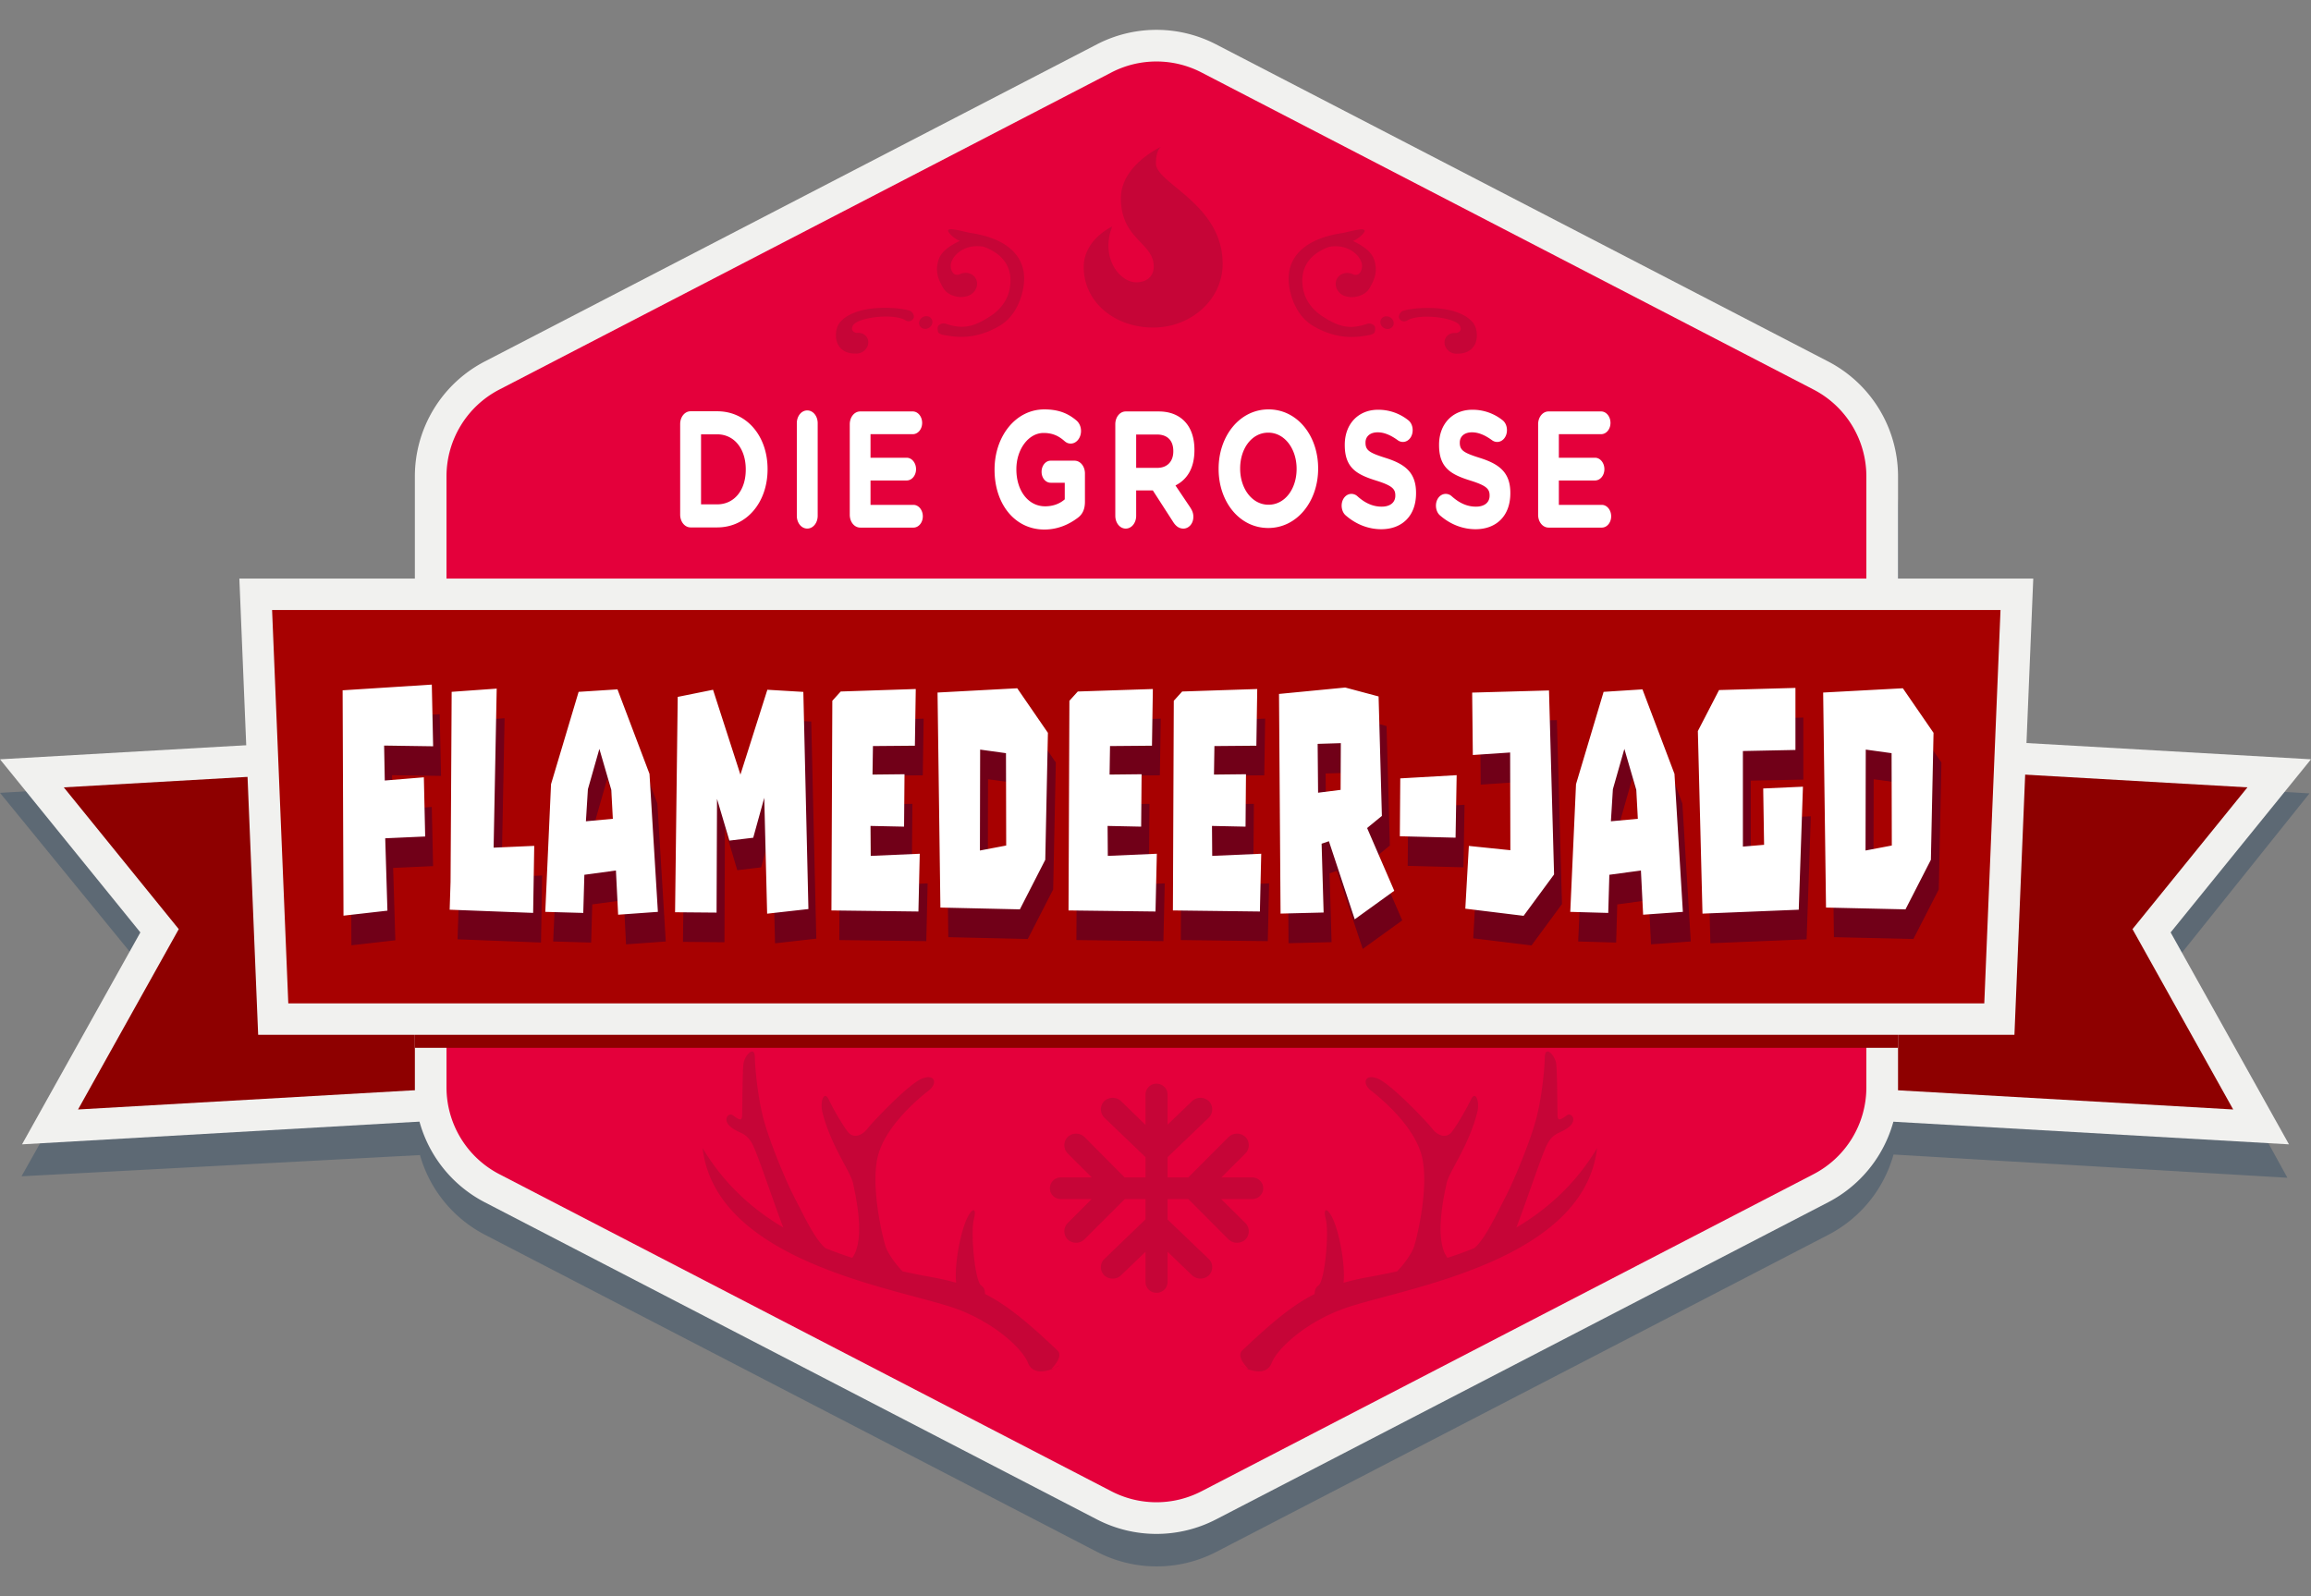
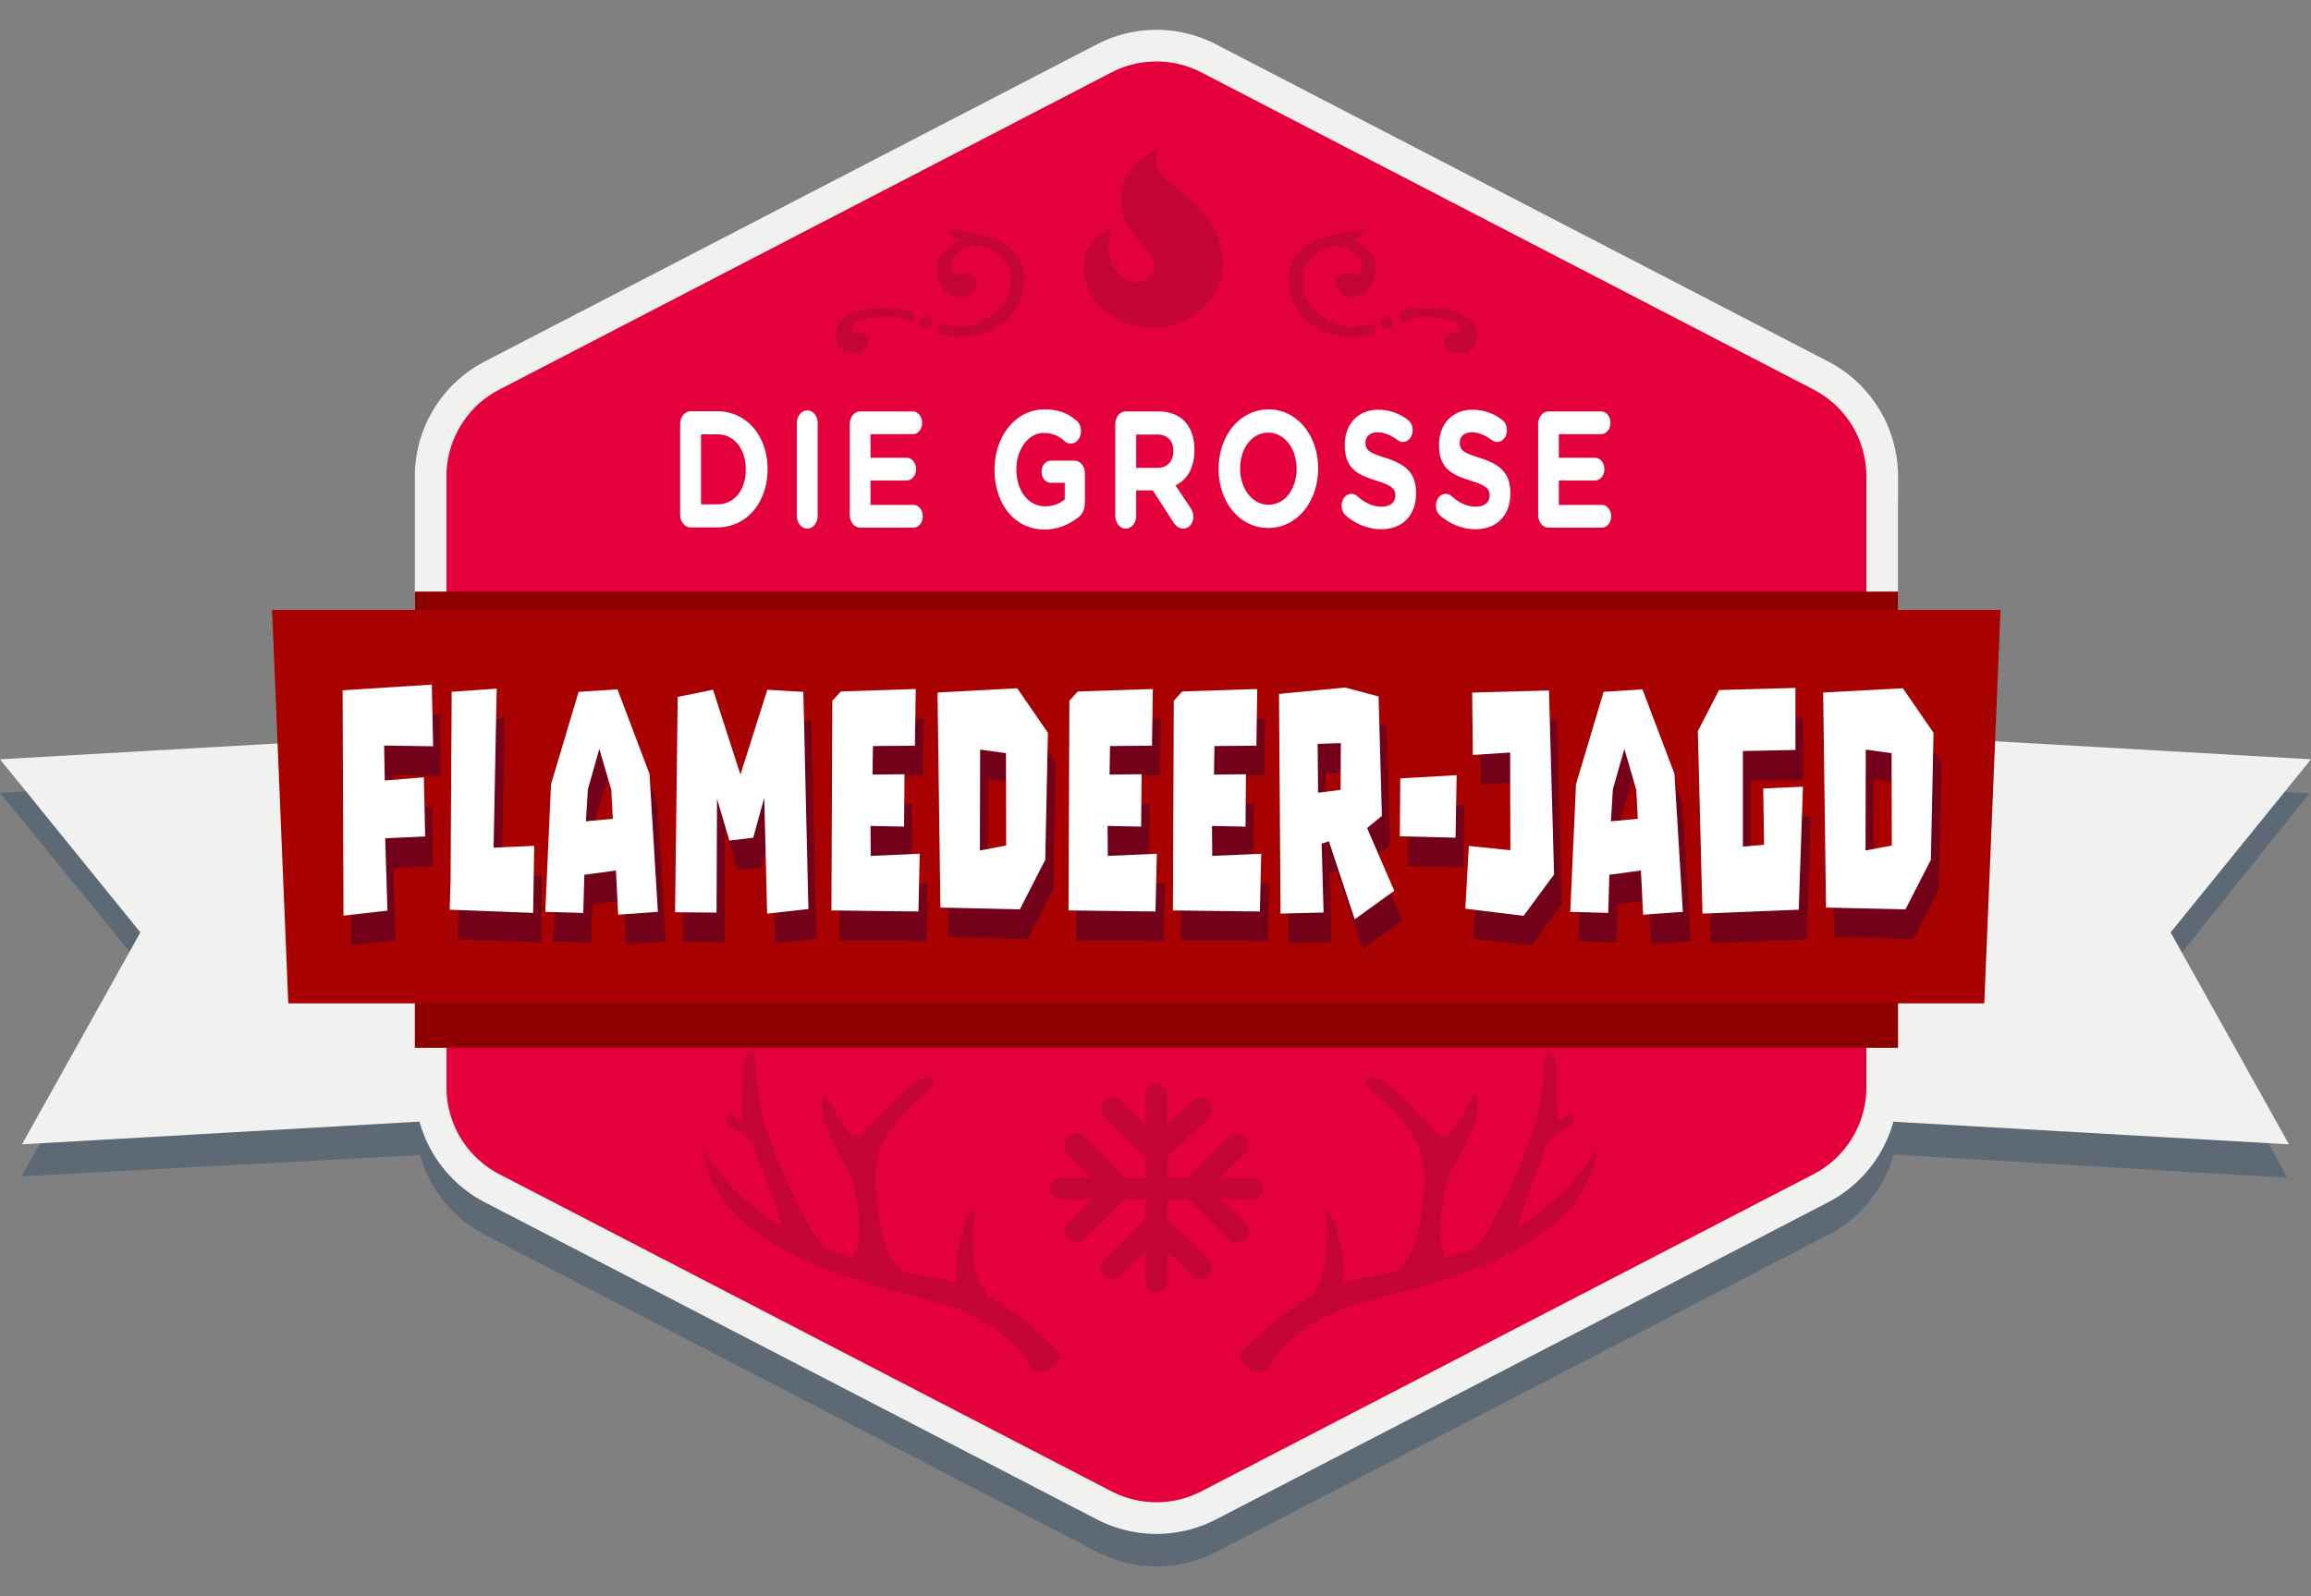
<svg xmlns="http://www.w3.org/2000/svg" width="220" height="152" fill="none">
  <rect width="100%" height="100%" fill="#808080" stroke="none" />
  <path fill="#002E58" fill-opacity=".27" fill-rule="evenodd" d="M104.44 7.32a12.329 12.329 0 0 1 11.345 0c12.914 6.692 44.458 23.04 58.268 30.194a12.329 12.329 0 0 1 6.654 10.947v24.788l39.149 2.3-13.186 16.474 11.084 20.127-37.496-2.211a12.332 12.332 0 0 1-6.205 7.642c-13.81 7.155-45.354 23.502-58.268 30.195a12.33 12.33 0 0 1-11.345 0l-58.27-30.195a12.33 12.33 0 0 1-6.19-7.591l-37.932 2.02 11.328-20.13L0 75.498l39.515-2.347V48.46a12.33 12.33 0 0 1 6.656-10.946L104.44 7.32Z" clip-rule="evenodd" />
  <path fill="#F1F1EF" fill-rule="evenodd" d="M178.181 69.912 220 72.303l-13.362 16.484 11.265 20.181-41.819-2.392 2.097-36.664Zm-136.362 0L0 72.303l13.362 16.484-11.265 20.181 41.819-2.392-2.097-36.664Z" clip-rule="evenodd" />
-   <path fill="#8E0000" fill-rule="evenodd" d="m7.43 105.647 33.334-1.907-1.753-30.648-32.938 1.883 10.944 13.5-9.587 17.172Zm206.519-30.672-32.937-1.883-1.754 30.648 33.334 1.907-9.585-17.173 10.942-13.499Z" clip-rule="evenodd" />
  <path fill="#F1F1EF" fill-rule="evenodd" d="M104.418 4.224a12.33 12.33 0 0 1 11.345 0l58.268 30.195a12.329 12.329 0 0 1 6.656 10.947v58.173a12.33 12.33 0 0 1-6.656 10.947l-58.268 30.195a12.33 12.33 0 0 1-11.345 0L46.15 114.486a12.329 12.329 0 0 1-6.656-10.947V45.365a12.33 12.33 0 0 1 6.656-10.946l58.268-30.195Z" clip-rule="evenodd" />
  <path fill="#E4003B" fill-rule="evenodd" d="M105.803 6.899a9.317 9.317 0 0 1 8.572 0l58.268 30.195a9.314 9.314 0 0 1 5.029 8.27v58.175a9.313 9.313 0 0 1-5.029 8.27l-58.268 30.196a9.32 9.32 0 0 1-8.572 0l-58.268-30.196a9.314 9.314 0 0 1-5.03-8.27V45.365c0-3.48 1.94-6.67 5.03-8.27l58.268-30.196Z" clip-rule="evenodd" />
  <path fill="#8E0000" d="M180.687 56.334H39.494v43.442h141.193V56.334Z" />
-   <path fill="#F1F1EF" fill-rule="evenodd" d="m193.56 55.095-1.792 43.442H24.577l-1.791-43.442H193.56Z" clip-rule="evenodd" />
  <path fill="#A70101" fill-rule="evenodd" d="M190.442 58.087H25.902l1.543 37.46h161.452l1.545-37.46Z" clip-rule="evenodd" />
  <path fill="#C60537" fill-rule="evenodd" d="M109.78 31.19c3.652 0 6.613-2.713 6.613-6.06 0-5.716-6.352-7.657-6.352-9.566 0-1.365.52-1.603.52-1.603s-3.853 1.74-3.853 4.909c0 3.952 3.124 4.21 3.124 6.51 0 .972-.718 1.503-1.666 1.503-1.561 0-3.442-2.326-2.291-5.309 0 0-2.707 1.216-2.707 3.856 0 3.347 2.96 5.76 6.612 5.76Zm-21.945-.987c-.31.18-.43.553-.268.834.162.28.545.363.856.184.31-.18.43-.552.268-.833-.162-.282-.545-.364-.856-.185Zm2.507-8.049c.19.255.607.627 1.037.78-1.788.849-2.01 1.584-2.127 2.18-.174.882.086 1.522.55 2.326.422.73 1.483.932 2.016.808l.023-.006c.18-.017.361-.07.532-.168.585-.337.811-1.04.505-1.57-.269-.466-.861-.641-1.398-.445-.006.002-.011.003-.016.006-.017.01-.032.016-.048.024a1.2 1.2 0 0 0-.077.035c-.51.199-.829-.287-.834-.811-.01-.767 1.102-2.129 3.06-1.832a.11.11 0 0 0 .042 0c1.537.549 2.949 1.735 2.505 4.047-.205 1.07-.884 1.958-1.823 2.574-1.65 1.08-2.695 1.26-4.273.72-.255-.089-.672.051-.742.315-.033.122-.008.42.049.518.064.111.333.216.478.239.888.143 2.813.602 5.31-.84 1.224-.706 1.904-1.939 2.228-3.27.724-2.967-1.056-5.006-4.885-5.593-.712-.11-2.623-.726-2.112-.037Zm-10.335 8.487c-.53.592-.534 1.647-.21 2.206.407.706 1.156.831 1.653.817a1.105 1.105 0 0 0 .49-.074l.01-.006c.05-.02.1-.041.15-.069.509-.294.706-.906.44-1.367-.196-.34-.59-.5-.986-.445h-.003c-.241-.032-.635-.26-.328-.74.485-.756 3.85-1.152 4.974-.462.322.198.668.044.776-.21.108-.253-.127-.63-.385-.71-1.167-.364-5.063-.634-6.58 1.06Zm52.327-.426c.311.179.431.552.269.833-.163.281-.546.364-.856.184-.311-.18-.432-.552-.269-.833.162-.281.545-.364.856-.184Zm-2.507-8.05c-.189.256-.607.627-1.037.78 1.788.849 2.011 1.584 2.128 2.18.173.882-.087 1.523-.551 2.326-.422.73-1.482.932-2.016.809l-.023-.007a1.308 1.308 0 0 1-.532-.168c-.585-.337-.811-1.04-.505-1.57.269-.466.861-.641 1.398-.444a.055.055 0 0 1 .017.005c.016.01.032.016.048.024.025.01.051.023.076.035.51.2.829-.287.834-.81.009-.768-1.102-2.13-3.06-1.832a.112.112 0 0 1-.042 0c-1.537.548-2.949 1.734-2.505 4.046.206 1.07.884 1.958 1.823 2.574 1.65 1.081 2.695 1.26 4.273.72.256-.088.673.052.742.315.033.122.008.42-.049.518-.064.111-.332.216-.478.24-.888.142-2.813.602-5.311-.84-1.223-.706-1.903-1.94-2.227-3.27-.724-2.968 1.056-5.007 4.885-5.593.713-.11 2.623-.727 2.112-.038Zm10.335 8.487c.53.592.534 1.647.211 2.207-.408.706-1.157.83-1.654.816a1.102 1.102 0 0 1-.491-.073l-.008-.007c-.051-.02-.102-.04-.15-.069-.509-.294-.706-.905-.44-1.367.196-.339.588-.5.985-.445h.003c.242-.031.635-.259.328-.74-.485-.755-3.849-1.151-4.974-.461-.322.197-.668.044-.775-.21-.108-.254.127-.63.385-.71 1.166-.364 5.062-.635 6.58 1.06Zm-61.576 88.205c-1.021-.823-2.144-3.278-2.96-4.836-.863-1.651-2.341-5.278-2.905-7.334-.563-2.056-.835-4.808-.858-6.011-.024-1.203-.995-.177-1.09.646-.094.823-.103 4.303-.127 4.943-.024.64-.514.181-.906-.079-.392-.261-1.002.432-.184 1.117.82.685 1.528.463 2.157 1.82.56 1.206 2.005 5.577 2.856 7.766-3.194-1.892-5.753-4.345-7.684-7.561 1.263 10.72 18.063 13.269 23.745 15.157 3.824 1.271 6.677 3.881 7.23 5.289.408 1.041 1.482.886 2.217.62.118-.198 1.207-1.218.578-1.812-2.773-2.616-4.715-4.268-6.885-5.366.006-.277-.056-.596-.372-.818-.585-.412-1.02-4.988-.687-6.31.285-1.128-.146-1.079-.61-.162-.62 1.227-1.263 4.36-1.08 6.221a23.544 23.544 0 0 0-2.347-.537 70.306 70.306 0 0 1-2.75-.548c-.642-.637-1.353-1.661-1.575-2.251-.278-.739-1.46-5.572-.82-8.541.64-2.97 3.945-5.701 4.871-6.416.927-.715.565-1.687-.715-1.105-1.28.582-4.525 3.986-5.104 4.725-.579.739-1.386.937-1.88.291-.494-.646-1.341-2.087-1.796-3.046-.455-.961-.872.188-.61 1.218.824 3.237 2.725 5.688 2.925 6.784.124.68 1.259 5.235-.09 7.056a38.05 38.05 0 0 1-2.544-.92Zm21.805 11.41c.455-.206.631-.38.108-.064l-.108.064c-.094.042-.2.086-.314.127-.04.067.031.041.314-.127Zm18.814-18.151h-2.933l2.298-2.295a1.118 1.118 0 0 0-.021-1.567 1.175 1.175 0 0 0-1.598.022l-3.83 3.84h-1.97v-1.931l3.918-3.755a1.117 1.117 0 0 0 .021-1.566 1.17 1.17 0 0 0-1.596-.022l-2.343 2.253v-2.875c0-.558-.481-1.03-1.05-1.03a1.04 1.04 0 0 0-1.051 1.03v2.896l-2.341-2.274a1.173 1.173 0 0 0-1.598.022 1.118 1.118 0 0 0 .022 1.566l3.917 3.755v1.931h-1.991l-3.808-3.84a1.174 1.174 0 0 0-1.597-.022 1.12 1.12 0 0 0-.023 1.567l2.298 2.295h-2.932a1.04 1.04 0 0 0-1.05 1.03c0 .58.459 1.03 1.05 1.03h2.932l-2.298 2.297a1.118 1.118 0 0 0 .023 1.566c.218.192.503.3.787.3.285 0 .569-.108.788-.321l3.852-3.842h1.969v1.931l-3.917 3.777c-.438.408-.438 1.116-.022 1.545.438.429 1.16.429 1.598.021l2.341-2.253v2.876c0 .579.46 1.03 1.051 1.03a1.04 1.04 0 0 0 1.05-1.03v-2.876l2.343 2.253c.218.194.503.301.787.301.285 0 .591-.107.809-.322.417-.429.417-1.137-.021-1.545l-3.918-3.755v-1.953h1.97l3.83 3.842a1.18 1.18 0 0 0 1.598.021 1.116 1.116 0 0 0 .021-1.566l-2.319-2.297h2.954c.569 0 1.05-.45 1.05-1.03 0-.558-.481-1.03-1.05-1.03Zm21.131 6.741c1.022-.823 2.144-3.278 2.959-4.836.864-1.651 2.343-5.278 2.906-7.334.564-2.056.835-4.808.859-6.011.024-1.203.995-.177 1.089.646.094.823.103 4.303.127 4.943.024.64.514.181.906-.079.392-.261 1.002.432.184 1.117-.819.685-1.528.463-2.157 1.82-.56 1.206-2.005 5.577-2.856 7.766 3.194-1.892 5.753-4.345 7.685-7.561-1.264 10.72-18.064 13.269-23.746 15.157-3.824 1.271-6.677 3.881-7.229 5.289-.409 1.041-1.483.886-2.218.62-.118-.198-1.207-1.218-.577-1.812 2.772-2.616 4.714-4.268 6.884-5.366-.006-.277.056-.596.372-.818.585-.412 1.021-4.988.687-6.31-.285-1.128.147-1.079.61-.162.62 1.227 1.264 4.36 1.081 6.221a23.525 23.525 0 0 1 2.347-.537 70.71 70.71 0 0 0 2.749-.548c.642-.637 1.353-1.661 1.575-2.251.279-.739 1.461-5.572.821-8.541-.64-2.97-3.946-5.701-4.872-6.416-.927-.715-.565-1.687.716-1.105 1.279.582 4.524 3.986 5.103 4.725.579.739 1.386.937 1.88.291.494-.646 1.342-2.087 1.797-3.046.455-.961.871.188.609 1.218-.824 3.237-2.725 5.688-2.925 6.784-.124.68-1.259 5.235.09 7.056.879-.284 1.726-.59 2.544-.92Zm-21.805 11.41c-.454-.206-.631-.38-.107-.064l.107.064c.094.042.2.086.314.127.04.067-.03.041-.314-.127Z" clip-rule="evenodd" />
  <path fill="#710018" d="m33.369 68.554.084 21.459 4.182-.476-.21-6.892 3.804-.17-.126-5.636-3.72.305-.063-3.327 4.666.068-.126-5.875-8.491.544Zm14.665-.161-4.287.306c0 .814-.105 18.097-.105 18.097l-.085 2.648 7.945.306.105-6.383-3.867.17.294-15.144Zm14.546 8.118-3.047-8.047-3.699.238-2.627 8.794-.547 12.155 3.615.102.105-3.633 3.006-.407.21 4.21 3.783-.272-.798-13.14Zm-6.052 4.516.189-3.056 1.093-3.837 1.135 3.905.147 2.75-2.564.238Zm8.74-11.847-.252 20.508 3.95.034.043-10.831 1.177 3.972 2.27-.271 1.05-3.803.274 11.035 3.93-.442-.484-20.677-3.425-.204-2.564 8.08-2.607-8.08-3.362.679Zm23.04 14.937-4.666.204-.02-2.852 3.194.068.042-4.991-3.047.034.042-2.717 3.993-.034.084-5.398-7.146.237-.798.883-.085 19.965 8.281.102.126-5.5ZM97.59 68.36l-7.587.408.273 20.474 7.566.17 2.417-4.72.252-12.088-2.921-4.244Zm-3.552 15.45.02-9.61 2.46.34.02 8.794-2.5.475Zm16.84.307-4.666.204-.021-2.852 3.195.068.042-4.991-3.047.034.042-2.717 3.993-.034.084-5.398-7.146.237-.799.883-.084 19.965 8.281.102.126-5.5Zm9.938 0-4.666.204-.021-2.852 3.195.068.042-4.991-3.047.034.042-2.717 3.993-.034.084-5.398-7.146.237-.799.883-.084 19.965 8.281.102.126-5.5Zm8.909 6.243 3.762-2.717-2.585-5.976 1.408-1.154-.315-11.375-3.174-.849-6.305.611.147 20.916 4.098-.102-.189-6.553.694-.238 2.459 7.436Zm-3.531-16.706 2.207-.068-.021 4.448-2.144.272-.042-4.652Zm7.816 8.797 5.306.136.105-5.952-5.368.306-.043 5.51Zm6.888-13.679.063 5.942 3.552-.238.021 9.303-3.951-.407-.336 5.976 5.548.679 2.9-3.939-.483-17.52-7.314.204Zm19.26 7.739-3.047-8.047-3.699.238-2.627 8.794-.547 12.155 3.615.102.105-3.633 3.006-.407.21 4.21 3.783-.272-.799-13.14Zm-6.053 4.516.19-3.056 1.092-3.837 1.135 3.905.148 2.75-2.565.238Zm8.277-8.592.441 17.384 9.163-.373.4-11.714-3.783.17.084 5.364-2.018.17v-9.1l5.002-.102v-5.907l-7.272.203-2.017 3.905Zm19.516-4.075-7.587.408.273 20.474 7.566.17 2.417-4.72.252-12.088-2.921-4.244Zm-3.552 15.45.021-9.61 2.459.34.021 8.794-2.501.475Z" />
  <path fill="#fff" d="m32.616 65.733.084 21.459 4.182-.476-.21-6.892 3.804-.17-.126-5.636-3.72.305-.063-3.327 4.666.068-.126-5.874-8.491.543Zm14.668-.161-4.288.306c0 .815-.105 18.097-.105 18.097l-.084 2.649 7.945.305.105-6.383-3.867.17.294-15.144ZM61.83 73.69l-3.047-8.047-3.7.237-2.627 8.794-.546 12.156 3.615.102.105-3.633 3.005-.408.21 4.21 3.784-.271-.799-13.14Zm-6.053 4.516.19-3.056 1.092-3.837 1.135 3.905.147 2.75-2.564.238Zm8.74-11.846-.252 20.507 3.95.034.043-10.831 1.177 3.973 2.27-.272 1.05-3.803.274 11.035 3.93-.441-.484-20.678-3.425-.204-2.564 8.081-2.607-8.08-3.362.678Zm23.04 14.936-4.666.204-.02-2.852 3.194.068.042-4.991-3.047.033.042-2.716 3.993-.034.084-5.398-7.146.237-.798.883-.085 19.965 8.281.102.126-5.5Zm9.281-15.757-7.587.407.273 20.475 7.566.17 2.417-4.72.252-12.088-2.92-4.244Zm-3.552 15.449.021-9.609 2.46.34.02 8.794-2.5.475Zm16.841.308-4.666.204-.021-2.852 3.195.068.042-4.991-3.048.033.042-2.716 3.994-.034.084-5.398-7.146.237-.799.883-.084 19.965 8.281.102.126-5.5Zm9.938 0-4.666.204-.021-2.852 3.194.068.042-4.991-3.047.033.042-2.716 3.993-.034.084-5.398-7.146.237-.798.883-.084 19.965 8.28.102.127-5.5Zm8.902 6.242 3.762-2.716-2.585-5.976 1.408-1.154-.315-11.375-3.174-.848-6.305.61.147 20.916 4.099-.102-.19-6.553.694-.237 2.459 7.436Zm-3.531-16.705 2.207-.068-.021 4.448-2.144.272-.042-4.652Zm7.824 8.797 5.305.136.105-5.952-5.368.306-.042 5.51Zm6.886-13.679.063 5.942 3.552-.238.021 9.304-3.951-.408-.337 5.976 5.549.68 2.9-3.94-.483-17.52-7.314.204Zm19.259 7.739-3.047-8.047-3.699.237-2.627 8.794-.547 12.156 3.615.102.105-3.633 3.006-.408.21 4.21 3.783-.271-.799-13.14Zm-6.052 4.516.189-3.056 1.093-3.837 1.135 3.905.147 2.75-2.564.238Zm8.278-8.592.441 17.384 9.164-.373.399-11.714-3.783.17.084 5.364-2.017.17v-9.1l5.002-.102v-5.908l-7.272.204-2.018 3.905Zm19.515-4.075-7.587.407.273 20.475 7.566.17 2.417-4.72.252-12.088-2.921-4.244Zm-3.552 15.449.021-9.609 2.459.34.021 8.794-2.501.475ZM64.75 49.005c0 .68.439 1.217.993 1.217h2.529c2.838 0 4.798-2.418 4.798-5.53v-.032c0-3.112-1.96-5.498-4.798-5.498h-2.529c-.554 0-.993.537-.993 1.217v8.626Zm1.987-.98v-6.667h1.535c1.625 0 2.722 1.375 2.722 3.334v.032c0 1.959-1.097 3.302-2.722 3.302h-1.535Zm9.118 1.09c0 .68.438 1.217.993 1.217.555 0 .993-.538.993-1.217v-8.817c0-.679-.438-1.216-.993-1.216-.555 0-.993.537-.993 1.216v8.817Zm6.035 1.125h5.07c.49 0 .89-.475.89-1.075s-.4-1.09-.89-1.09h-4.089v-2.323h3.444c.49 0 .89-.474.89-1.075 0-.6-.4-1.09-.89-1.09h-3.444v-2.243h4.025c.49 0 .89-.474.89-1.075 0-.6-.4-1.09-.89-1.09H81.89c-.555 0-.994.537-.994 1.217v8.627c0 .679.44 1.216.994 1.216Zm17.536.184c1.355 0 2.425-.553 3.16-1.106.478-.348.697-.838.697-1.549v-2.686c0-.68-.439-1.216-.993-1.216h-2.271c-.477 0-.864.474-.864 1.058 0 .585.387 1.043.864 1.043h1.342v1.58c-.503.442-1.148.664-1.87.664-1.6 0-2.735-1.486-2.735-3.508v-.032c0-1.88 1.148-3.444 2.593-3.444.851 0 1.432.284 1.973.758.142.127.323.253.607.253.541 0 .98-.537.98-1.2 0-.475-.219-.806-.413-.98-.812-.695-1.715-1.075-3.083-1.075-2.735 0-4.734 2.576-4.734 5.72v.032c0 3.27 1.935 5.688 4.747 5.688Zm6.748-1.307c0 .68.438 1.217.993 1.217.555 0 .993-.537.993-1.217V46.7h1.587l1.935 3.002c.232.363.529.632.98.632.478 0 .942-.443.942-1.122 0-.38-.129-.632-.323-.932l-1.38-2.054c1.097-.553 1.806-1.627 1.806-3.365v-.032c0-1.043-.271-1.912-.774-2.528-.593-.727-1.483-1.122-2.631-1.122h-3.135c-.555 0-.993.537-.993 1.217v8.721Zm1.986-4.566v-3.176h1.974c.967 0 1.561.538 1.561 1.58v.032c0 .932-.555 1.564-1.522 1.564h-2.013Zm12.573 5.726c2.751 0 4.75-2.543 4.75-5.646v-.032c0-3.103-1.974-5.615-4.724-5.615-2.751 0-4.75 2.543-4.75 5.647v.03c0 3.105 1.973 5.616 4.724 5.616Zm.026-2.215c-1.58 0-2.7-1.56-2.7-3.431v-.032c0-1.871 1.095-3.4 2.674-3.4s2.7 1.56 2.7 3.432v.03c0 1.872-1.095 3.401-2.674 3.401Zm10.729 2.332c1.948 0 3.315-1.232 3.315-3.428v-.032c0-1.928-1.032-2.733-2.864-3.318-1.56-.49-1.947-.727-1.947-1.454v-.031c0-.538.399-.964 1.161-.964.619 0 1.238.268 1.896.742a.825.825 0 0 0 .503.174c.516 0 .929-.49.929-1.121 0-.475-.22-.806-.439-.964a4.555 4.555 0 0 0-2.864-.98c-1.844 0-3.16 1.327-3.16 3.334v.032c0 2.196 1.174 2.812 2.993 3.38 1.509.475 1.819.79 1.819 1.407v.032c0 .647-.491 1.042-1.303 1.042-.878 0-1.626-.379-2.309-.995a.847.847 0 0 0-.568-.221c-.516 0-.929.49-.929 1.121 0 .38.155.727.374.917 1.006.885 2.206 1.327 3.393 1.327Zm8.976 0c1.948 0 3.315-1.232 3.315-3.428v-.032c0-1.928-1.032-2.733-2.864-3.318-1.561-.49-1.947-.727-1.947-1.454v-.031c0-.538.399-.964 1.16-.964.62 0 1.239.268 1.897.742a.825.825 0 0 0 .503.174c.516 0 .929-.49.929-1.121 0-.475-.22-.806-.439-.964a4.555 4.555 0 0 0-2.864-.98c-1.844 0-3.16 1.327-3.16 3.334v.032c0 2.196 1.174 2.812 2.993 3.38 1.509.475 1.818.79 1.818 1.407v.032c0 .647-.49 1.042-1.302 1.042-.878 0-1.626-.379-2.309-.995a.847.847 0 0 0-.568-.221c-.516 0-.929.49-.929 1.121 0 .38.155.727.374.917 1.006.885 2.206 1.327 3.393 1.327Zm6.954-.154h5.069c.491 0 .891-.475.891-1.075s-.4-1.09-.891-1.09h-4.089v-2.323h3.444c.491 0 .891-.474.891-1.075 0-.6-.4-1.09-.891-1.09h-3.444v-2.243h4.025c.49 0 .89-.474.89-1.075 0-.6-.4-1.09-.89-1.09h-5.005c-.555 0-.993.537-.993 1.217v8.627c0 .679.438 1.216.993 1.216Z" />
</svg>